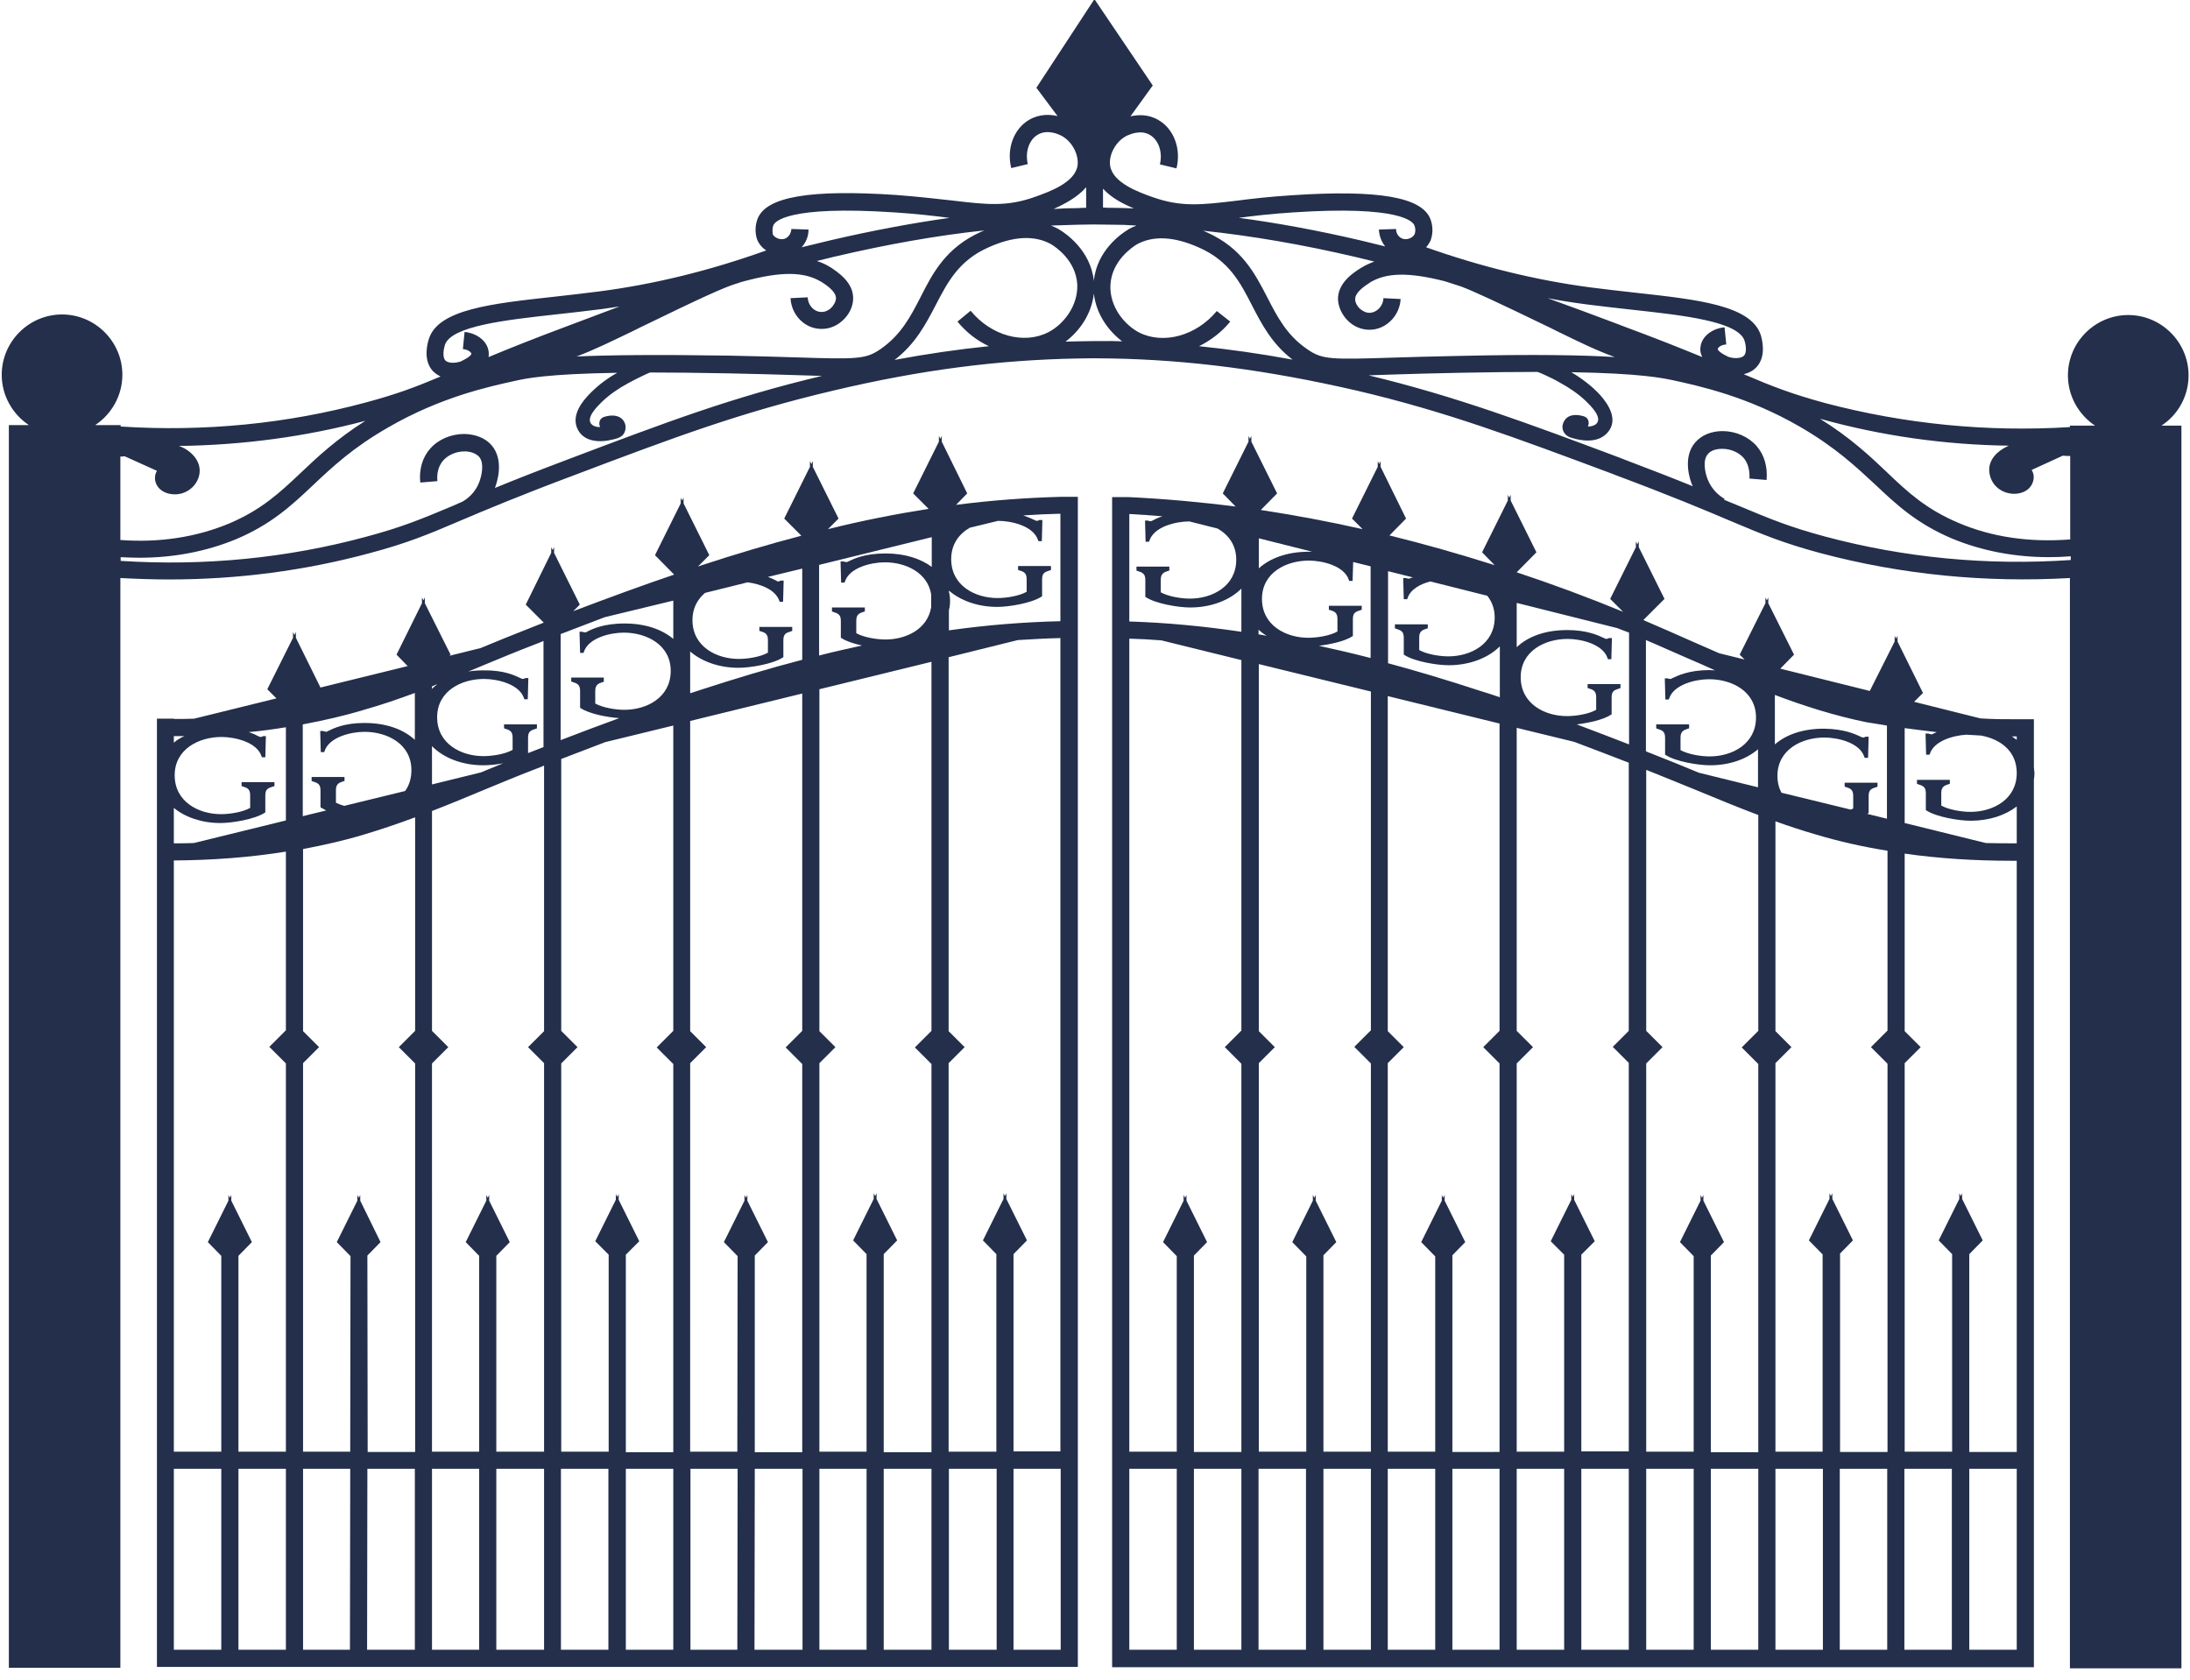
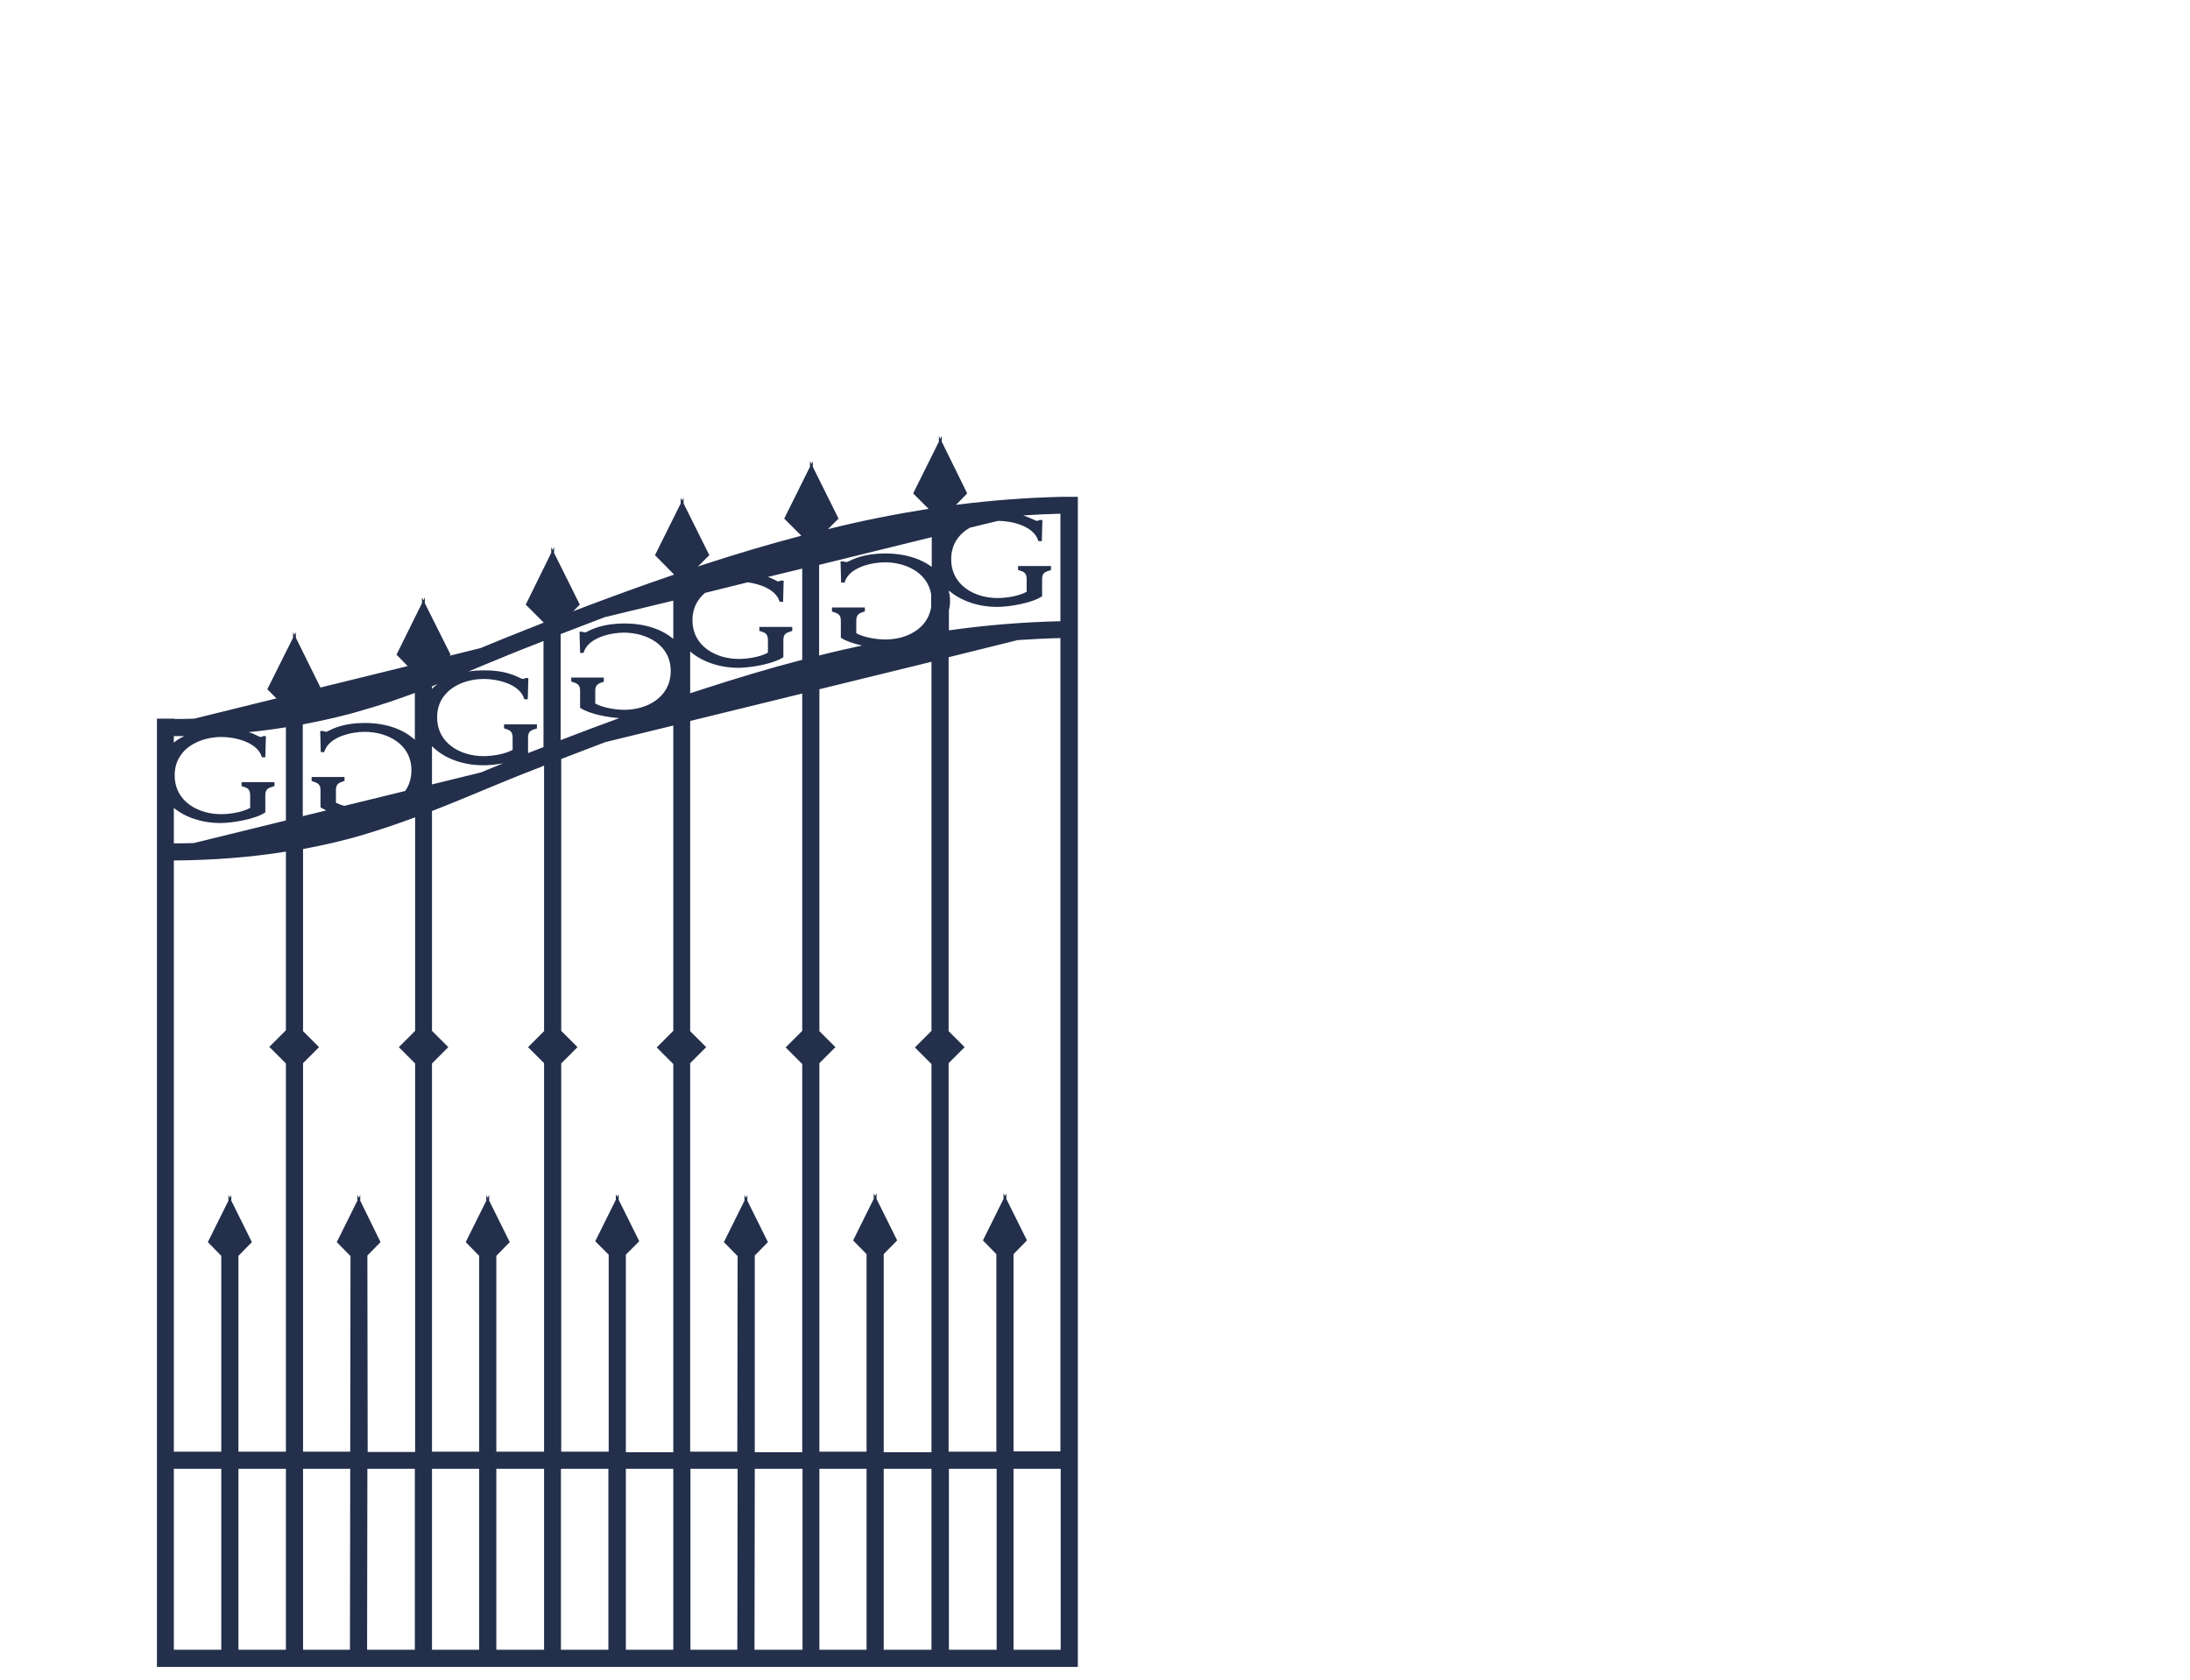
<svg xmlns="http://www.w3.org/2000/svg" version="1.1" id="Layer_1" x="0px" y="0px" viewBox="0 0 766 587.8" style="enable-background:new 0 0 766 587.8;" xml:space="preserve">
  <style type="text/css">
	.st0{display:none;}
	.st1{display:inline;fill:none;stroke:#24394A;stroke-width:6;stroke-miterlimit:10;}
	.st2{fill:#232F4B;}
</style>
  <g id="Layer_63">
</g>
  <g id="Layer_62">
</g>
  <g id="LEFT_WALL">
</g>
  <g id="RIGHT_WALL">
</g>
  <g id="Layer_3">
</g>
  <g id="Layer_4">
</g>
  <g id="Layer_5">
</g>
  <g id="Layer_6">
</g>
  <g id="inner_gate_poles">
</g>
  <g id="Layer_8">
</g>
  <g id="Layer_9">
</g>
  <g id="Layer_10">
</g>
  <g id="Layer_11">
</g>
  <g id="Layer_12">
</g>
  <g id="Layer_13">
</g>
  <g id="Layer_14">
</g>
  <g id="Layer_15">
</g>
  <g id="Layer_16">
</g>
  <g id="Layer_17">
</g>
  <g id="Layer_18">
</g>
  <g id="Layer_19" class="st0">
    <path class="st1" d="M578.1,783.1c27.6,8.2,50.8,10,67.6,9.9c71.7-0.4,133.8-35.2,140.9-39.3c17.6-10.1,34.6-22.5,64.1-29.3   c17.5-4,32.4-4.5,42.4-4.3" />
  </g>
  <g id="Layer_20" class="st0">
-     <path class="st1" d="M1221.9,783.1c-27.6,8.2-50.8,10-67.6,9.9c-71.7-0.4-133.8-35.2-140.9-39.3c-17.6-10.1-34.6-22.5-64.1-29.3   c-17.5-4-32.4-4.5-42.4-4.3" />
+     <path class="st1" d="M1221.9,783.1c-27.6,8.2-50.8,10-67.6,9.9c-17.6-10.1-34.6-22.5-64.1-29.3   c-17.5-4-32.4-4.5-42.4-4.3" />
  </g>
  <g id="Layer_21">
</g>
  <g id="Layer_22">
</g>
  <g id="Layer_24">
</g>
  <g id="Layer_23">
</g>
  <g id="Layer_25">
</g>
  <g id="Layer_26">
</g>
  <g id="Layer_30">
</g>
  <g id="Layer_27">
</g>
  <g id="Layer_28">
</g>
  <g id="Layer_29">
</g>
  <g id="Layer_31">
</g>
  <g id="Layer_32">
</g>
  <g id="Layer_33">
</g>
  <g id="Layer_46">
</g>
  <g id="Layer_49">
</g>
  <g id="Layer_47">
</g>
  <g id="Layer_44">
</g>
  <g id="Layer_34">
</g>
  <g id="Layer_43">
</g>
  <g id="Layer_35">
</g>
  <g id="Layer_42">
</g>
  <g id="Layer_36">
</g>
  <g id="Layer_41">
</g>
  <g id="Layer_37">
</g>
  <g id="Layer_40">
</g>
  <g id="Layer_38">
</g>
  <g id="Layer_39">
</g>
  <g id="Layer_45">
</g>
  <g id="Layer_48">
</g>
  <g id="Layer_50">
</g>
  <g id="Layer_52">
</g>
  <g id="Layer_53">
</g>
  <g id="Layer_54">
</g>
  <g id="Layer_55">
</g>
  <g id="Layer_51">
</g>
  <g id="Layer_58">
</g>
  <g id="Layer_59">
</g>
  <g id="Layer_60">
</g>
  <g>
-     <path class="st2" d="M765.5,131.3c0-11.6-9.5-21.1-21.1-21.1c-11.6,0-21.1,9.5-21.1,21.1c0,7.3,3.8,13.8,9.5,17.6H724v0.5   c-29.1,1.8-57.9-1.1-85.6-8.4c-11.7-3.2-18.2-5.7-28.5-10.1c1.7-0.4,3.3-1.2,4.5-2.5c3.6-3.9,1.8-10,1.5-11.1   c-3.3-10.5-22.1-12.5-43.8-14.9c-5.3-0.6-10.8-1.2-16.1-1.9c-18.8-2.5-38-7.2-57.2-14c0.6-0.6,1-1.3,1.4-2c0.2-0.4,1.7-3.7,0.1-7.9   c-3-7.7-18.4-10.3-48.4-8.3c-7.8,0.5-13.9,1.2-19.3,1.9c-12.6,1.5-19.5,2.3-29.6-1.3c-4.5-1.6-13.8-4.9-14.7-10.9   c-0.6-3.6,1.8-8.7,6.2-10.7l0.1,0c0.2-0.1,4.3-2.1,7.6-0.1c3.1,1.8,4.5,6.1,3.5,10.3l5.8,1.4c1.7-6.8-0.9-13.8-6.3-16.9   c-3.5-2.1-7.2-1.9-9.8-1.3l7.8-10.8L382.8-0.3l-20.3,31l7.4,9.9c-2.6-0.6-6.3-0.8-9.9,1.3c-5.4,3.1-8,10.1-6.3,16.9l5.8-1.4   c-1-4.2,0.4-8.5,3.5-10.3c3.4-2,7.5,0,7.6,0.1l0.1,0c4.4,2,6.7,7.1,6.2,10.7c-0.9,6.1-10.3,9.3-14.7,10.9   c-10,3.6-16.9,2.8-29.5,1.3c-5.4-0.6-11.6-1.3-19.3-1.9c-30-2-45.4,0.6-48.4,8.3c-1.6,4.2-0.1,7.6,0.1,7.9c0.6,1.2,1.6,2.4,2.9,3.2   c-19.5,7-39,11.8-58.1,14.3c-5.3,0.7-10.8,1.3-16.1,1.9c-21.8,2.4-40.6,4.4-43.8,14.8c-0.4,1.2-2.2,7.3,1.4,11.2   c0.8,0.8,1.7,1.4,2.7,1.9c-9,3.8-15.4,6.2-26.2,9.1c-27.4,7.4-56.3,10.3-85.7,8.4v-0.5h-8.9c5.7-3.8,9.5-10.3,9.5-17.6   c0-11.6-9.5-21.1-21.1-21.1c-11.6,0-21.1,9.5-21.1,21.1c0,7.3,3.8,13.8,9.5,17.6H3.1v434.7h39V202.2c5.7,0.3,11.5,0.5,17.1,0.5   c24,0,47.5-3.1,70.1-9.2c13.1-3.5,20.1-6.4,31.8-11.4c8.7-3.7,20.6-8.7,39.8-15.9c34.9-13.2,58-21.9,90.7-29.6   c30.4-7.2,57.5-10.7,85.5-11.2c3.1-0.1,7.2-0.1,11.8,0c27,0.5,54.2,4,85.5,11.2c31.2,7.3,55.7,16.5,89.7,29.2l1,0.4   c19.5,7.3,31.4,12.3,40.1,16c11.6,4.9,18.6,7.8,31.6,11.3c28.2,7.5,57.5,10.4,87.2,8.7v381.4h39V148.9h-7   C761.8,145.1,765.5,138.6,765.5,131.3z M702.6,155.9c-0.1,0.1-0.3,0.1-0.4,0.2c-3.5,1.6-6.8,4.7-6.4,8.9c0.4,4.3,3.7,7.3,7.9,7.7   c2.1,0.2,4.6-0.4,6.1-2c1.6-1.7,2.1-4.4,0.8-6.3l10.9-5c0.9,0.1,1.7,0.1,2.6,0.1v29.2c-14.2,1.1-27.4-0.8-39.1-5.8   c-11.3-4.8-17.7-10.7-25-17.7c-6-5.7-12.8-12.1-23.4-18.7c0.1,0,0.3,0.1,0.4,0.1C658.3,152.5,680.3,155.6,702.6,155.9z    M510.3,124.5c-9.5,0.2-17.1,0.4-23.2,0.6c-21.6,0.7-24.6,0.7-29.8-2.9c-7.2-4.9-10.5-11.3-14-18.1c-4.4-8.5-8.9-17.3-21.1-22.8   c-0.5-0.2-0.9-0.4-1.4-0.6c17,1.8,34.6,4.8,53.8,9.3c2.1,0.5,4.1,1,6.1,1.5c-1.6,0.6-3.2,1.3-4.6,2.2l-0.2,0.1   c-2.2,1.4-8.2,5.1-7.9,11.2c0.2,2.8,1.7,5.7,4,7.7c2.3,2,5.2,2.9,8.1,2.6c5.3-0.6,9.5-5.2,9.8-10.7l-6-0.3   c-0.1,2.6-2.1,4.8-4.4,5.1c-1.6,0.2-2.8-0.6-3.6-1.2c-1.1-0.9-1.9-2.3-1.9-3.5c-0.1-2.5,3.7-4.9,5.1-5.8l0.1-0.1   c5.8-3.5,13.7-3.6,26.2-0.4c1.9,0.6,3.7,1.2,5.6,1.8c4.5,1.7,12.3,5.3,31.3,14.5l2.4,1.2c8,3.9,13.7,6.7,20.1,9   C553.5,124.2,536.6,123.9,510.3,124.5z M425.6,108.8c-7.2,8.7-18.7,11.8-27.2,7.5c-5.1-2.7-10.4-9-10-16.7   c0.5-8.4,7.6-13.1,9.2-14.1c5.8-3.2,13.2-2.8,22,1.2c10.3,4.6,14.2,12.1,18.3,20.1c3.4,6.6,7,13.5,14.2,19   c-11.3-2.1-22.1-3.6-32.7-4.7c4-2,7.8-4.8,10.9-8.6L425.6,108.8z M382.6,98.3c-1.1-10.9-10.2-16.9-12.1-18l-0.1-0.1   c-0.9-0.5-1.8-0.9-2.8-1.3c3.2-0.1,6.4-0.2,9.6-0.3c3.1-0.1,7.2-0.1,11.8,0c2.8,0,5.7,0.1,8.5,0.3c-1,0.4-1.9,0.8-2.8,1.3l-0.1,0.1   C392.7,81.4,383.6,87.4,382.6,98.3z M366.7,116.2c-8.5,4.4-20,1.3-27.2-7.5l-4.6,3.8c3.1,3.8,6.9,6.7,11,8.6   c-10.8,1.1-21.8,2.7-33,4.8c7.3-5.6,10.9-12.5,14.4-19.2c4.1-7.9,8-15.5,18.3-20.1c8.8-4,16.2-4.4,22-1.2c1.5,0.9,8.7,5.6,9.2,14.1   C377.1,107.2,371.8,113.6,366.7,116.2z M201.7,124.7c6.3-2.4,12-5.2,19.9-9l2.4-1.2c22.6-11,29.4-14,33.6-15.3   c0.4-0.1,0.8-0.2,1.2-0.4c0.5-0.1,0.9-0.3,1.4-0.4c13-3.5,21-3.4,26.9,0.1l0.2,0.1c1.4,0.9,5.2,3.3,5.1,5.8   c-0.1,1.2-0.8,2.5-1.9,3.5c-0.7,0.6-2,1.4-3.6,1.2c-2.4-0.2-4.3-2.5-4.4-5.1l-6,0.3c0.3,5.6,4.5,10.2,9.8,10.7   c2.9,0.3,5.8-0.6,8.1-2.6c2.4-2,3.9-4.9,4-7.7c0.3-6-5.7-9.7-7.9-11.2l-0.2-0.1c-1.4-0.9-3-1.6-4.6-2.1c2-0.5,4-1,6.1-1.5   c18.4-4.3,35.6-7.4,52.5-9.2c-0.4,0.2-0.8,0.3-1.2,0.5c-12.2,5.5-16.8,14.3-21.1,22.8c-3.5,6.8-6.8,13.2-14,18.2   c-5.2,3.6-8.2,3.6-29.8,2.9c-6.1-0.2-13.7-0.4-23.2-0.6C229.5,124,212.8,124.2,201.7,124.7z M571.4,108.4   c17.2,1.9,36.6,4,38.8,10.8c0.4,1.2,0.9,4.1-0.2,5.2c-1,1.1-3.8,1.1-5.8,0.3l-0.1-0.1c-3-1.4-3.3-2.4-3.3-2.5   c0.1-0.5,1.1-1.5,3-1.6l-0.6-6c-4.4,0.4-7.9,3.2-8.4,6.7c-0.2,1.1-0.1,2.3,0.6,3.7c-7.3-3-16.3-6.6-28.2-11l-1-0.4   c-8.7-3.3-16.9-6.3-24.9-9.2c4.6,0.9,9.2,1.6,13.8,2.2C560.5,107.2,566.1,107.8,571.4,108.4z M452.3,74.3   c37.7-2.5,41.9,3.3,42.4,4.5c0.7,1.7,0.1,3.1,0.1,3.1c-0.5,1.1-2.4,2.2-4.2,1.6c-1.4-0.5-2.3-1.8-2.3-3.4l-6,0.2   c0.1,2.2,0.9,4.3,2.2,5.9c-2.8-0.7-5.7-1.4-8.6-2.1c-15-3.5-29.1-6.1-42.6-7.9c0,0,0,0,0,0C438.6,75.5,444.6,74.8,452.3,74.3z    M396.6,72.9c-2.5-0.1-5-0.2-7.5-0.2c-1.1,0-2.2,0-3.3-0.1V66C388.8,69.3,393,71.4,396.6,72.9z M379.9,65.5v7.2c-1,0-1.9,0-2.8,0.1   c-2.9,0-5.8,0.1-8.6,0.3C372.3,71.4,376.9,69,379.9,65.5z M270.5,78.8c0.5-1.2,4.7-7,42.4-4.5c7.6,0.5,13.7,1.2,19.1,1.9   c0.1,0,0.2,0,0.2,0c-13.5,1.9-27.3,4.5-41.9,7.9c-3.4,0.8-6.7,1.6-9.9,2.4c1.5-1.7,2.4-3.8,2.4-6.2l-6-0.2c-0.1,1.6-1,2.9-2.3,3.4   c-1.8,0.6-3.7-0.5-4.2-1.5C270.4,81.9,269.9,80.5,270.5,78.8z M155.6,120.7c2.1-6.7,21.6-8.8,38.7-10.7c5.4-0.6,10.9-1.2,16.3-1.9   c2-0.3,4-0.6,6.1-0.9c-5.6,2.1-11.5,4.3-17.8,6.7c-11.8,4.4-20.8,8-28,11c0.1-0.7,0.1-1.4,0-2c-0.5-3.6-4-6.3-8.4-6.8l-0.6,6   c1.9,0.2,2.9,1.1,3,1.7c0,0-0.3,1-3.3,2.4l-0.1,0.1c-2,0.8-4.8,0.9-5.8-0.3C154.7,124.8,155.2,122,155.6,120.7z M127.8,147.2   c-10.1,6.4-16.7,12.6-22.6,18.2c-7.3,6.9-13.7,12.9-25,17.7c-11.5,4.8-24.3,6.8-38.1,5.8v-29.2c0.5,0,1,0,1.5-0.1l11.3,5.1   c-1,1.6-0.9,3.8,0.2,5.4c1.2,1.8,3.4,2.7,5.5,2.8c3.9,0.3,7.7-2.2,8.9-6c1.3-4.2-1.2-7.8-4.7-9.9c-0.7-0.4-1.4-0.7-2.2-1   C84.9,155.7,106.7,152.8,127.8,147.2z M198.9,160.6c-10.6,4-19,7.3-25.8,10.1c0.7-1.8,3.4-9.7-1.2-15c-2.2-2.5-5.6-3.8-9.5-3.9   c-4.6,0-9.1,1.9-11.9,5.1c-2.7,3-4,7.3-3.5,11.9l6-0.5c-0.2-1.7-0.1-4.9,2.1-7.3c1.7-1.9,4.5-3.1,7.4-3.1c0,0,0,0,0,0   c2.1,0,3.9,0.7,5,1.8c2,2.2,1,6.7,0.1,9c-1.4,3.8-4.3,5.9-5.9,6.8l0,0c-0.9,0.4-1.9,0.8-2.7,1.2c-11.9,5-18.4,7.7-31.1,11.1   c-27.4,7.4-56.3,10.3-85.7,8.4v-1.3c2.2,0.1,4.4,0.2,6.5,0.2c12.1,0,23.5-2.2,33.9-6.5c12.3-5.2,19.4-11.8,26.8-18.8   c6.9-6.5,14-13.2,26.4-20.3c18.5-10.7,35.4-14.3,44.5-16.3c3.5-0.8,11-2.4,35.6-2.8c-3.4,1.9-6.5,4.2-9.3,7c-3,3-6.6,7.6-4.8,12.2   c2,5,7.8,5.3,12.3,4.2c1.3-0.3,2.7-0.6,3.7-1.6c0.9-1,1.2-2.4,0.9-3.7c-0.9-3.3-4.5-3.6-7.3-2.7c-1.8,0.5-2.1,2.3-1.5,3.6   c-1.1,0-2.1-0.2-2.9-0.9c-2.4-2.2,2-6.4,3.5-7.9c2.7-2.6,5.8-4.7,9.1-6.5c1.7-0.9,3.4-1.8,5.1-2.6c0.9-0.4,1.8-0.9,2.7-1.2   c7.7,0,16.7,0.1,27.2,0.3c9.5,0.2,17.1,0.4,23.2,0.6c3.7,0.1,6.9,0.2,9.7,0.3C255.9,139,233,147.7,198.9,160.6z M377.1,119.4   c-1.5,0-3,0.1-4.4,0.1c4.9-3.7,9.1-9.6,9.9-16.8c0.8,7.1,5,13,9.9,16.7c-1.1,0-2.2-0.1-3.3-0.1   C384.5,119.3,380.3,119.3,377.1,119.4z M638.4,187.7c-12.6-3.4-19.1-6.1-30.8-11c-1.4-0.6-3-1.2-4.6-1.9l0.2-0.3   c-1.6-0.9-4.4-3-5.9-6.8c-0.9-2.3-1.9-6.7,0.1-8.9c1-1.2,2.8-1.8,5-1.8c0,0,0,0,0,0c2.9,0,5.7,1.2,7.4,3.1c2.1,2.4,2.2,5.6,2.1,7.3   l6,0.5c0.4-4.6-0.8-8.8-3.5-11.9c-2.8-3.2-7.3-5.2-11.9-5.2c0,0,0,0,0,0c-3.9,0-7.3,1.4-9.5,3.9c-4.7,5.3-1.8,13.5-1.1,15   c0.1,0.1,0.1,0.3,0.2,0.4c-6.6-2.7-14.6-5.8-24.6-9.6l-1-0.4c-32-12-57.4-21.5-87.8-28.8c2.6-0.1,5.5-0.2,8.8-0.3   c6.1-0.2,13.7-0.4,23.2-0.6c10.5-0.2,19.4-0.3,27.1-0.3c0.9,0.3,1.7,0.7,2.6,1.1c1.8,0.8,3.6,1.7,5.3,2.7c3.3,1.8,6.4,3.9,9.1,6.5   c1.5,1.5,5.9,5.7,3.5,7.9c-0.8,0.7-1.9,0.9-2.9,0.9c0.6-1.3,0.3-3.1-1.5-3.6c-2.4-0.7-5.4-0.8-6.8,1.7c-1.4,2.4-0.2,5,2.4,5.8   c4.4,1.4,10.1,1.9,13.2-2.3c3.1-4.2,0-9.2-2.9-12.5c-2.9-3.2-6.5-5.9-10.2-8.1c24.5,0.4,32,2.1,35.5,2.8c9.1,2,26,5.6,44.5,16.3   c12.4,7.2,19.5,13.9,26.4,20.3c7.4,7,14.5,13.6,26.8,18.8c10.4,4.3,21.8,6.5,33.9,6.5c2.5,0,5-0.1,7.6-0.3v1.3   C694.9,197.9,666.1,195.1,638.4,187.7z" />
    <path class="st2" d="M371,173.8c-11.9,0.3-24.1,1.2-36.6,2.8l3.9-4l-8.9-18.1v-2l-0.5,1l-0.5-1v2l-9,18.1l5.4,5.4   c-11.4,1.8-23.2,4.1-35.2,7.1l3.7-3.7l-9-18.1v-2l-0.5,1l-0.5-1v2l-9,18.1l6,6c-11.5,3-23.2,6.5-35.4,10.5   c-0.3,0.1-0.6,0.2-0.8,0.3l4-4l-9-18.1v-2l-0.5,1l-0.5-1v2l-9,18.1l6.7,6.8c-10.9,3.7-22.4,7.9-35.3,12.8l2.3-2.3l-9-18.1v-2   l-0.5,1l-0.5-1v2l-8.9,18.1l6.3,6.3c-1.7,0.7-3.5,1.4-5.3,2.1c-5.6,2.2-11.3,4.5-16.8,6.8l-10.9,2.7l0.4-0.4l-9-18v-2l-0.5,1   l-0.5-1v2l-8.9,18l3.9,4l-30.5,7.5l-8.6-17.4v-2l-0.5,1l-0.5-1v2l-9,18l3.2,3.2l-28.8,7.1c-2.3,0.1-4.7,0.1-7,0.1v-0.1h-6v325.7v6   h6H100h6h39.1h6h39.2h6h39.2h6h39.2h6h39.2h6H371h6V173.8L371,173.8L371,173.8z M354.5,438.7l4.7-4.8l-7.2-14.5v-2l-0.5,1l-0.5-1v2   l-7.2,14.5l4.7,4.8v69.1h-16.7V371.9l5.6-5.6l-5.6-5.6V229.9l24.2-6c5-0.3,10-0.6,14.9-0.7v284.5h-16.4V438.7z M309.1,438.7   l4.7-4.8l-7.2-14.5v-2l-0.5,1l-0.5-1v2l-7.2,14.5l4.7,4.8v69.1h-16.5V371.9l5.6-5.6l-5.6-5.6V241.1l39.2-9.6v129.1l-5.8,5.8   l5.8,5.8v135.8h-16.7V438.7z M264,439.2l4.6-4.7l-7.2-14.5v-2l-0.5,1l-0.5-1v2l-7.2,14.5l4.8,4.9l-0.1,68.4h-16.5V371.9l5.6-5.6   l-5.6-5.6V252.2l39.2-9.6v118l-5.8,5.8l5.8,5.8v135.8H264L264,439.2z M218.9,438.9l4.7-4.7l-7.2-14.5v-2l-0.5,1l-0.5-1v2l-7.2,14.5   l4.7,4.7v68.9h-16.6V372l5.7-5.7l-5.7-5.7v-95.1c5.4-2.1,10.5-4,15.4-5.9l23.8-5.8v106.8l-5.8,5.8l5.8,5.8v135.8h-16.6V438.9z    M173.6,439.3l4.7-4.8l-7.2-14.5v-2l-0.5,1l-0.5-1v2l-7.2,14.5l4.7,4.8v68.5h-16.5V372l5.7-5.7l-5.7-5.7v-76.9   c6.2-2.4,12.2-4.9,18.2-7.4c5.8-2.4,11.8-4.9,17.8-7.2c1.1-0.4,2.1-0.8,3.2-1.3v92.9l-5.6,5.6l5.6,5.6v135.9h-16.7V439.3z    M128.5,439.2l4.6-4.7L126,420v-2l-0.5,1l-0.5-1v2l-7.2,14.5l4.8,4.9l-0.1,68.4H106V371.9l5.6-5.6l-5.6-5.6v-63.7   c7.4-1.4,14.5-3,21.4-5.1c6-1.8,11.9-3.8,17.8-6v74.7l-5.7,5.7l5.7,5.7v135.9h-16.6L128.5,439.2z M83.4,439.3l4.7-4.8L80.9,420v-2   l-0.5,1l-0.5-1v2l-7.2,14.5l4.7,4.8v68.5H60.8V301c13.7-0.1,26.8-1.1,39.2-3.1v62.5l-5.8,5.8l5.8,5.8v135.8H83.4V439.3z    M60.8,259.8v-2.3c1.2,0,2.5,0,3.7,0C63.1,258.1,61.8,258.9,60.8,259.8z M77.1,287.9c4.1,0,12-1.3,15.5-3.6l0.2-0.1v-5.9   c0-2.3,0.9-2.6,2.8-3.2L96,275v-1.4H84.5v1.4l0.4,0.1c1.6,0.5,2.6,0.9,2.6,3.1v4.4c-2.6,1.5-7.1,2.2-10.2,2.2   c-7.8,0-16.2-4.3-16.2-13.6c0-9.2,8.5-13.4,16.4-13.4c4.7,0,12.4,1.8,14,6.8l0.1,0.3h1.2l0.2-7.4H92l-0.1,0.1   c-0.2,0.1-0.5,0.2-0.9,0.2c-0.2-0.1-0.4-0.2-0.7-0.3c-0.7-0.4-1.8-0.9-3.3-1.4c4.4-0.4,8.7-1,13-1.7V287l-32.2,7.9   c-2.3,0.1-4.6,0.1-7,0.1v-12.4C64.8,285.9,70.6,287.9,77.1,287.9z M151.1,274.4V261c4,4.1,10.5,6.7,18,6.7c1.8,0,4.3-0.2,6.9-0.7   c-2.6,1.1-5.2,2.1-7.8,3.2L151.1,274.4z M151.1,241v-0.9c0.6-0.3,1.3-0.5,1.9-0.8C152.3,239.9,151.6,240.4,151.1,241z M145.1,242.4   v16.4c-3.8-3.5-9.7-5.9-17.6-5.9c-7.1,0-10.9,1.9-12.7,2.8c-0.3,0.1-0.5,0.3-0.7,0.3c-0.1,0-0.2,0-0.3-0.1c-0.3,0-0.5-0.1-0.6-0.1   l-0.1-0.1h-1.1l0.2,7.4h1.2l0.1-0.3c1.6-5,9.3-6.8,14-6.8c7.9,0,16.4,4.2,16.4,13.4c0,2.9-0.8,5.4-2.2,7.3l-21.3,5.2   c-1.1-0.3-2.1-0.7-2.9-1.1v-4.4c0-2.1,1-2.6,2.6-3.1l0.4-0.1v-1.4H109v1.4l0.3,0.1c1.9,0.6,2.8,1,2.8,3.2v5.9l0.2,0.1   c0.5,0.3,1.2,0.7,1.8,1l-8.2,2v-32.1c7.4-1.4,14.5-3,21.4-5.1C133.3,246.6,139.2,244.6,145.1,242.4z M325.9,187.9v10.4   c-3.8-2.8-9.2-4.7-16.2-4.7c-7.4,0-11.3,2-13,2.8c-0.2,0.1-0.3,0.2-0.5,0.2c-0.1,0-0.2,0-0.3,0c-0.3,0-0.5-0.1-0.6-0.1l-0.1-0.1   H294l0.2,7.4h1.2l0.1-0.3c1.6-5,9.3-6.8,14-6.8c7.2,0,14.9,3.5,16.2,11.2v4.5c-1.3,7.8-8.9,11.3-16,11.3c-3,0-7.5-0.7-10.2-2.2   v-4.4c0-2.1,1-2.6,2.6-3.1l0.4-0.1v-1.4h-11.5v1.4l0.3,0.1c1.9,0.6,2.8,1,2.8,3.2v5.9l0.2,0.1c1.7,1.1,4.4,2,7.2,2.6   c-4.9,1.1-10,2.2-15,3.5v-31.7L325.9,187.9z M280.6,230.8c-11.6,3-23.5,6.6-35.8,10.6c-1.1,0.4-2.2,0.7-3.4,1.1v-14.6   c4.1,3.5,10.1,5.7,16.9,5.7c4.1,0,12-1.3,15.5-3.6l0.2-0.1V224c0-2.3,0.9-2.6,2.8-3.2l0.3-0.1v-1.4h-11.5v1.4l0.4,0.1   c1.6,0.5,2.6,0.9,2.6,3.1v4.4c-2.6,1.5-7.1,2.2-10.2,2.2c-7.8,0-16.2-4.3-16.2-13.6c0-4.2,1.8-7.3,4.4-9.5l14.9-3.7   c4.5,0.6,9.7,2.5,11.1,6.5l0.1,0.3h1.2l0.2-7.4h-1.1l-0.1,0.1c-0.2,0.1-0.5,0.2-0.9,0.2c-0.1-0.1-0.3-0.1-0.5-0.3   c-0.6-0.3-1.6-0.8-2.9-1.3l12-2.9V230.8z M235.5,210.1v13.4c-3.8-3.2-9.5-5.4-17.1-5.4c-7.4,0-11.4,2-13.1,2.9   c-0.2,0.1-0.3,0.2-0.5,0.2c-0.1,0-0.2,0-0.3,0c-0.3,0-0.5-0.1-0.6-0.1l-0.1-0.1h-1.1l0.2,7.4h1.2l0.1-0.3c1.6-5,9.3-6.8,14-6.8   c7.9,0,16.4,4.2,16.4,13.4c0,9.3-8.4,13.6-16.2,13.6c-3,0-7.5-0.7-10.2-2.2v-4.4c0-2.1,1-2.6,2.6-3.1l0.4-0.1V237h-11.4v1.4   l0.3,0.1c1.9,0.6,2.8,1,2.8,3.2v5.9l0.2,0.1c3,2,9.2,3.2,13.5,3.5c-6.5,2.4-13.3,4.9-20.5,7.7v-37.1c5.4-2.1,10.5-4,15.4-5.9   L235.5,210.1z M190.2,261.3c-1.8,0.7-3.6,1.4-5.4,2.1c0,0-0.1,0-0.1,0v-5.3c0-2.3,0.9-2.6,2.8-3.2l0.3-0.1v-1.4h-11.5v1.4l0.4,0.1   c1.6,0.5,2.6,0.9,2.6,3.1v4.3c-2.6,1.5-7.1,2.2-10.2,2.2c-7.8,0-16.2-4.3-16.2-13.6c0-9.2,8.5-13.4,16.4-13.4   c4.7,0,12.4,1.8,14,6.8l0.1,0.3h1.2l0.2-7.4h-1.1l-0.1,0.1c-0.2,0.1-0.6,0.2-0.9,0.2c-0.2-0.1-0.5-0.2-0.9-0.4   c-1.9-0.9-5.7-2.7-12.6-2.6c-1.9,0-3.7,0.1-5.4,0.4c1.8-0.7,3.6-1.5,5.3-2.2c5.8-2.4,11.8-4.9,17.8-7.2c1.1-0.4,2.1-0.8,3.2-1.3   V261.3z M371,217.3c-12.7,0.3-25.7,1.3-39.1,3.2v-7.1c0.3-1,0.4-2.1,0.4-3.2c0-1.1-0.1-2.1-0.4-3.2v-0.4c4.1,3.5,10.1,5.7,16.9,5.7   c4.1,0,12-1.3,15.5-3.6l0.2-0.1v-5.9c0-2.3,0.9-2.6,2.8-3.2l0.3-0.1V198h-11.5v1.4l0.4,0.1c1.6,0.5,2.6,0.9,2.6,3.1v4.4   c-2.6,1.5-7.1,2.2-10.2,2.2c-7.8,0-16.2-4.3-16.2-13.6c0-5.2,2.7-8.8,6.5-11l9.9-2.4c4.8,0,12.4,1.8,14,6.8l0.1,0.3h1.2l0.2-7.4   h-1.1l-0.1,0.1c-0.2,0.1-0.5,0.2-0.9,0.2c-0.2-0.1-0.5-0.2-0.9-0.4c-0.8-0.4-2-0.9-3.7-1.5c4.4-0.3,8.7-0.5,13-0.6V217.3z    M60.8,513.8h16.6v63.3H60.8V513.8z M83.4,577.1v-63.3H100v63.3H83.4z M106,513.8h16.5l-0.1,63.3H106V513.8z M128.4,577.1l0.1-63.3   h16.6v63.3H128.4z M151.1,513.8h16.5v63.3h-16.5V513.8z M173.6,577.1v-63.3h16.7v63.3H173.6z M196.2,513.8h16.6v63.3h-16.6V513.8z    M218.9,577.1v-63.3h16.6v63.3H218.9z M241.5,513.8h16.5l-0.1,63.3h-16.4V513.8z M263.9,577.1l0.1-63.3h16.7v63.3H263.9z    M286.6,513.8h16.5v63.3h-16.5V513.8z M309.1,577.1v-63.3h16.7v63.3H309.1z M331.9,513.8h16.7v63.3h-16.7V513.8z M354.5,577.1   v-63.3H371v63.3H354.5z" />
-     <path class="st2" d="M711.4,268.3v-16.7h-6v0c-4.1,0-8.3,0-12.7-0.3l-23.2-5.8l3.1-3.1l-8.9-18v-2l-0.5,1l-0.5-1v2l-8.7,17.3   l-31.3-7.8l4.8-4.9l-9-18v-2l-0.5,1l-0.5-1v2l-9,18l1.7,1.7l-8.9-2.2c-3-1.3-5.9-2.6-8.9-3.9c-5.7-2.5-11.7-5.2-17.6-7.7l7.4-7.4   l-9-18.1v-2l-0.5,1l-0.5-1v2l-9,18.1l4.5,4.5c-12.4-5.1-24.8-9.7-37.2-13.8l6.9-7l-9-18.1v-2l-0.5,1l-0.5-1v2l-9,18.1l4.4,4.5   c-12.3-3.9-24.6-7.4-36.8-10.4l5.8-5.9l-8.9-18.1v-2l-0.5,1l-0.5-1v2l-9,18.1l3.7,3.7c-11.9-2.7-23.8-4.9-35.6-6.7l5.7-5.8l-9-18.1   v-2l-0.5,1l-0.5-1v2l-9,18.1l4.5,4.6c-12.5-1.6-24.9-2.7-37.2-3.3v0h-6v403.3v6h6h39.2h6h39.2h6h39.1h6h39.2h6H615h6h39.2h6h39.2h6   V272.7c0.1-0.7,0.2-1.5,0.2-2.2C711.5,269.8,711.5,269.1,711.4,268.3z M688.8,438.7l4.7-4.8l-7.2-14.5v-2l-0.5,1l-0.5-1v2   l-7.2,14.5l4.7,4.8v69.1h-16.6V371.9l5.6-5.6l-5.6-5.6v-62.1c11.9,1.7,24.4,2.5,37.3,2.5c0.6,0,1.2,0,1.9,0v206.8h-16.6V438.7z    M643.5,438.6l4.6-4.7l-7.2-14.5v-2l-0.5,1l-0.5-1v2l-7.2,14.5l4.8,4.9v69H621V371.9l5.6-5.6l-5.6-5.6v-73.4   c4.7,1.7,9.3,3.2,14.1,4.6c8,2.4,16.4,4.3,25.1,5.7v62.9l-5.8,5.8l5.8,5.8v135.8h-16.6V438.6z M598.4,439.2l4.6-4.7l-7.2-14.5v-2   l-0.5,1l-0.5-1v2l-7.2,14.5l4.8,4.9v68.4h-16.6V372l5.7-5.7l-5.7-5.7v-91.3c5.8,2.3,11.6,4.7,17.3,7c7.2,3,14.5,6,21.9,8.8v75.5   l-5.8,5.8l5.8,5.8v135.8h-16.6V439.2z M553.1,438.9l4.7-4.7l-7.2-14.5v-2l-0.5,1l-0.5-1v2l-7.2,14.5l4.7,4.7v68.9h-16.6V372   l5.7-5.7l-5.7-5.7V254.6l20.1,4.9c6.1,2.3,12.4,4.7,19.1,7.3v93.8l-5.6,5.6l5.6,5.6v135.9h-16.6V438.9z M508,439.1l4.5-4.6   l-7.2-14.5v-2l-0.5,1l-0.5-1v2l-7.2,14.5l4.9,5v68.3h-16.6V371.9l5.6-5.6l-5.6-5.6V243.5l39.1,9.6v107.5l-5.7,5.7l5.7,5.7v135.9   H508V439.1z M462.9,439.1l4.5-4.6l-7.2-14.5v-2l-0.5,1l-0.5-1v2l-7.2,14.5l4.9,5v68.3h-16.6V371.9l5.6-5.6l-5.6-5.6V232.3l39.2,9.6   v118.5l-5.8,5.8l5.8,5.8v135.8h-16.6V439.1z M417.6,439.2l4.6-4.7L415,420v-2l-0.5,1l-0.5-1v2l-7.2,14.5l4.8,4.9v68.4H395V223.4   c3.7,0.1,7.4,0.3,11.2,0.6l28,6.9v129.6l-5.8,5.8l5.8,5.8v135.8h-16.6V439.2z M703.7,257.6c0.6,0,1.1,0,1.7,0v1.2   C704.8,258.4,704.3,258,703.7,257.6z M569.8,221.3v39.1c-6.4-2.5-12.5-4.8-18.3-7c4.1-0.5,9.3-1.6,12-3.4l0.2-0.1V244   c0-2.3,0.9-2.6,2.8-3.2l0.3-0.1v-1.4h-11.5v1.4l0.4,0.1c1.6,0.5,2.6,0.9,2.6,3.1v4.4c-2.6,1.5-7.1,2.2-10.2,2.2   c-7.8,0-16.2-4.3-16.2-13.6c0-9.2,8.5-13.4,16.4-13.4c4.7,0,12.4,1.8,14,6.8l0.1,0.3h1.2l0.2-7.4h-1.1l-0.1,0.1   c-0.2,0.1-0.6,0.2-0.9,0.2c-0.2-0.1-0.5-0.2-0.9-0.4c-1.9-0.9-5.8-2.7-12.6-2.7c-8,0-13.9,2.4-17.7,6v-15.5l35.1,8.8   C567,220.2,568.4,220.8,569.8,221.3z M493.4,202.2c-0.2,0.1-0.3,0.2-0.5,0.2c-0.1,0-0.2,0-0.3,0c-0.3,0-0.5-0.1-0.6-0.1l-0.1-0.1   h-1.1l0.2,7.4h1.2l0.1-0.3c1-3.1,4.4-5,8-5.9l19.9,5c1.6,2,2.6,4.5,2.6,7.6c0,9.3-8.4,13.6-16.2,13.6c-3,0-7.5-0.7-10.2-2.2v-4.4   c0-2.1,1-2.6,2.6-3.1l0.4-0.1v-1.4h-11.5v1.4l0.3,0.1c1.9,0.6,2.8,1,2.8,3.2v5.9l0.2,0.1c3.5,2.3,11.4,3.6,15.5,3.6   c7.4,0,13.9-2.6,17.9-6.6v17.8c-2.4-0.8-4.7-1.6-7.1-2.3c-11-3.6-21.6-6.8-32-9.6v-32.2l8.8,2.2C493.9,202,493.6,202.1,493.4,202.2   z M479.5,230.2c-6.2-1.6-12.2-3-18.2-4.3c4.1-0.5,9.1-1.6,11.7-3.3l0.2-0.1v-5.9c0-2.3,0.9-2.6,2.8-3.2l0.3-0.1v-1.4h-11.5v1.4   l0.4,0.1c1.6,0.5,2.6,0.9,2.6,3.1v4.4c-2.6,1.5-7.1,2.2-10.2,2.2c-7.8,0-16.2-4.3-16.2-13.6c0-9.2,8.5-13.4,16.4-13.4   c4.7,0,12.4,1.8,14,6.8l0.1,0.3h1.2l0.2-6.6l6.1,1.5V230.2z M471.2,196.1c-0.1,0-0.1-0.1-0.2-0.1l0.3,0.1   C471.3,196.1,471.3,196.1,471.2,196.1z M457.8,193c-7.9,0-13.7,2.4-17.5,5.8v-10.5L459,193C458.6,193,458.2,193,457.8,193z    M440.2,220.3c0.9,0.8,1.8,1.5,2.9,2.1c-1-0.2-1.9-0.3-2.9-0.5V220.3z M653.1,284.7c0.1-0.1,0.2-0.1,0.3-0.2l0.2-0.1v-5.9   c0-2.3,0.9-2.6,2.8-3.2l0.3-0.1v-1.4h-11.5v1.4l0.4,0.1c1.6,0.5,2.6,0.9,2.6,3.1v4.4c-0.3,0.2-0.6,0.3-0.9,0.4l-24.2-5.9   c-0.9-1.7-1.4-3.6-1.4-5.9c0-9.2,8.5-13.4,16.4-13.4c4.8,0,12.4,1.8,14,6.8l0.1,0.3h1.2l0.2-7.4h-1.1l-0.1,0.1   c-0.2,0.1-0.5,0.2-0.9,0.2c-0.2-0.1-0.4-0.2-0.7-0.3c-1.9-0.9-5.8-2.7-12.8-2.8c-7.7,0-13.4,2.2-17.2,5.5v-17.3   c10.3,3.9,21,7.3,32.3,9.6l0.1,0c2.3,0.4,4.6,0.7,6.8,1.1v32.6L653.1,284.7z M599.9,234.5c-0.7,0-1.3-0.1-2-0.1   c-7.2,0-11.2,2-12.9,2.8c-0.2,0.1-0.4,0.2-0.6,0.3c-0.1,0-0.2,0-0.3,0c-0.3,0-0.5-0.1-0.6-0.1l-0.1-0.1h-1.1l0.2,7.4h1.2l0.1-0.3   c1.6-5,9.3-6.8,14-6.8c7.9,0,16.4,4.2,16.4,13.4c0,9.3-8.4,13.6-16.2,13.6c-3,0-7.5-0.7-10.2-2.2v-4.4c0-2.1,1-2.6,2.6-3.1l0.4-0.1   v-1.4h-11.5v1.4l0.3,0.1c1.9,0.6,2.8,1,2.8,3.2v5.9l0.2,0.1c3.5,2.3,11.4,3.6,15.5,3.6c6.8,0,12.7-2.1,16.8-5.6v13.3l-20.7-5.1   c-5.5-2.3-11.2-4.6-16.8-6.8c-0.6-0.2-1.1-0.4-1.7-0.7v-38.9c4.8,2,9.5,4.2,14.2,6.2C593.2,231.5,596.6,233,599.9,234.5z    M406.6,180.6c-1.6,0.5-2.8,1.1-3.5,1.5c-0.2,0.1-0.3,0.2-0.5,0.2c-0.1,0-0.2,0-0.3,0c-0.3,0-0.5-0.1-0.6-0.1l-0.1-0.1h-1.1   l0.2,7.4h1.2l0.1-0.3c1.6-5,9.3-6.8,14-6.8c0,0,0,0,0,0l9.9,2.5c3.8,2.2,6.5,5.7,6.5,10.9c0,9.3-8.4,13.6-16.2,13.6   c-3,0-7.5-0.7-10.2-2.2v-4.4c0-2.1,1-2.6,2.6-3.1l0.4-0.1v-1.4h-11.5v1.4l0.3,0.1c1.9,0.6,2.8,1,2.8,3.2v5.9l0.2,0.1   c3.5,2.3,11.4,3.6,15.5,3.6c7.4,0,13.9-2.6,17.9-6.6V221c-13.5-2-26.5-3.2-39.2-3.6v-37.6C398.9,180,402.7,180.3,406.6,180.6z    M694.6,294.9l-28.4-7v-33.2c3.9,0.5,7.6,1,11.2,1.4c-0.4,0.2-0.8,0.4-1.1,0.5c-0.3,0.1-0.5,0.3-0.7,0.3c-0.1,0-0.2,0-0.3-0.1   c-0.3,0-0.5-0.1-0.6-0.1l-0.1-0.1h-1.1l0.2,7.4h1.2l0.1-0.3c1.5-4.5,8-6.4,12.8-6.7c1.7,0.1,3.4,0.2,5.1,0.3   c6.6,1.2,12.5,5.3,12.5,13.1c0,9.3-8.4,13.6-16.2,13.6c-3,0-7.5-0.7-10.2-2.2v-4.4c0-2.1,1-2.6,2.6-3.1l0.4-0.1v-1.4h-11.5v1.4   l0.3,0.1c1.9,0.6,2.8,1,2.8,3.2v5.9l0.2,0.1c3.5,2.3,11.4,3.6,15.5,3.6c6.4,0,12.1-1.9,16.1-5V295C701.7,295,698.1,295,694.6,294.9   z M395,513.8h16.6v63.3H395V513.8z M417.6,577.1v-63.3h16.6v63.3H417.6z M440.2,513.8h16.6v63.3h-16.6V513.8z M462.9,577.1v-63.3   h16.6v63.3H462.9z M485.5,513.8H502v63.3h-16.6V513.8z M508,577.1v-63.3h16.5v63.3H508z M530.5,513.8h16.6v63.3h-16.6V513.8z    M553.1,577.1v-63.3h16.6v63.3H553.1z M575.8,513.8h16.6v63.3h-16.6V513.8z M598.4,577.1v-63.3H615v63.3H598.4z M621,513.8h16.6   v63.3H621V513.8z M643.5,577.1v-63.3h16.6v63.3H643.5z M666.1,513.8h16.6v63.3h-16.6V513.8z M688.8,577.1v-63.3h16.6v63.3H688.8z" />
  </g>
  <g id="Layer_61">
</g>
  <g id="Layer_56">
</g>
</svg>